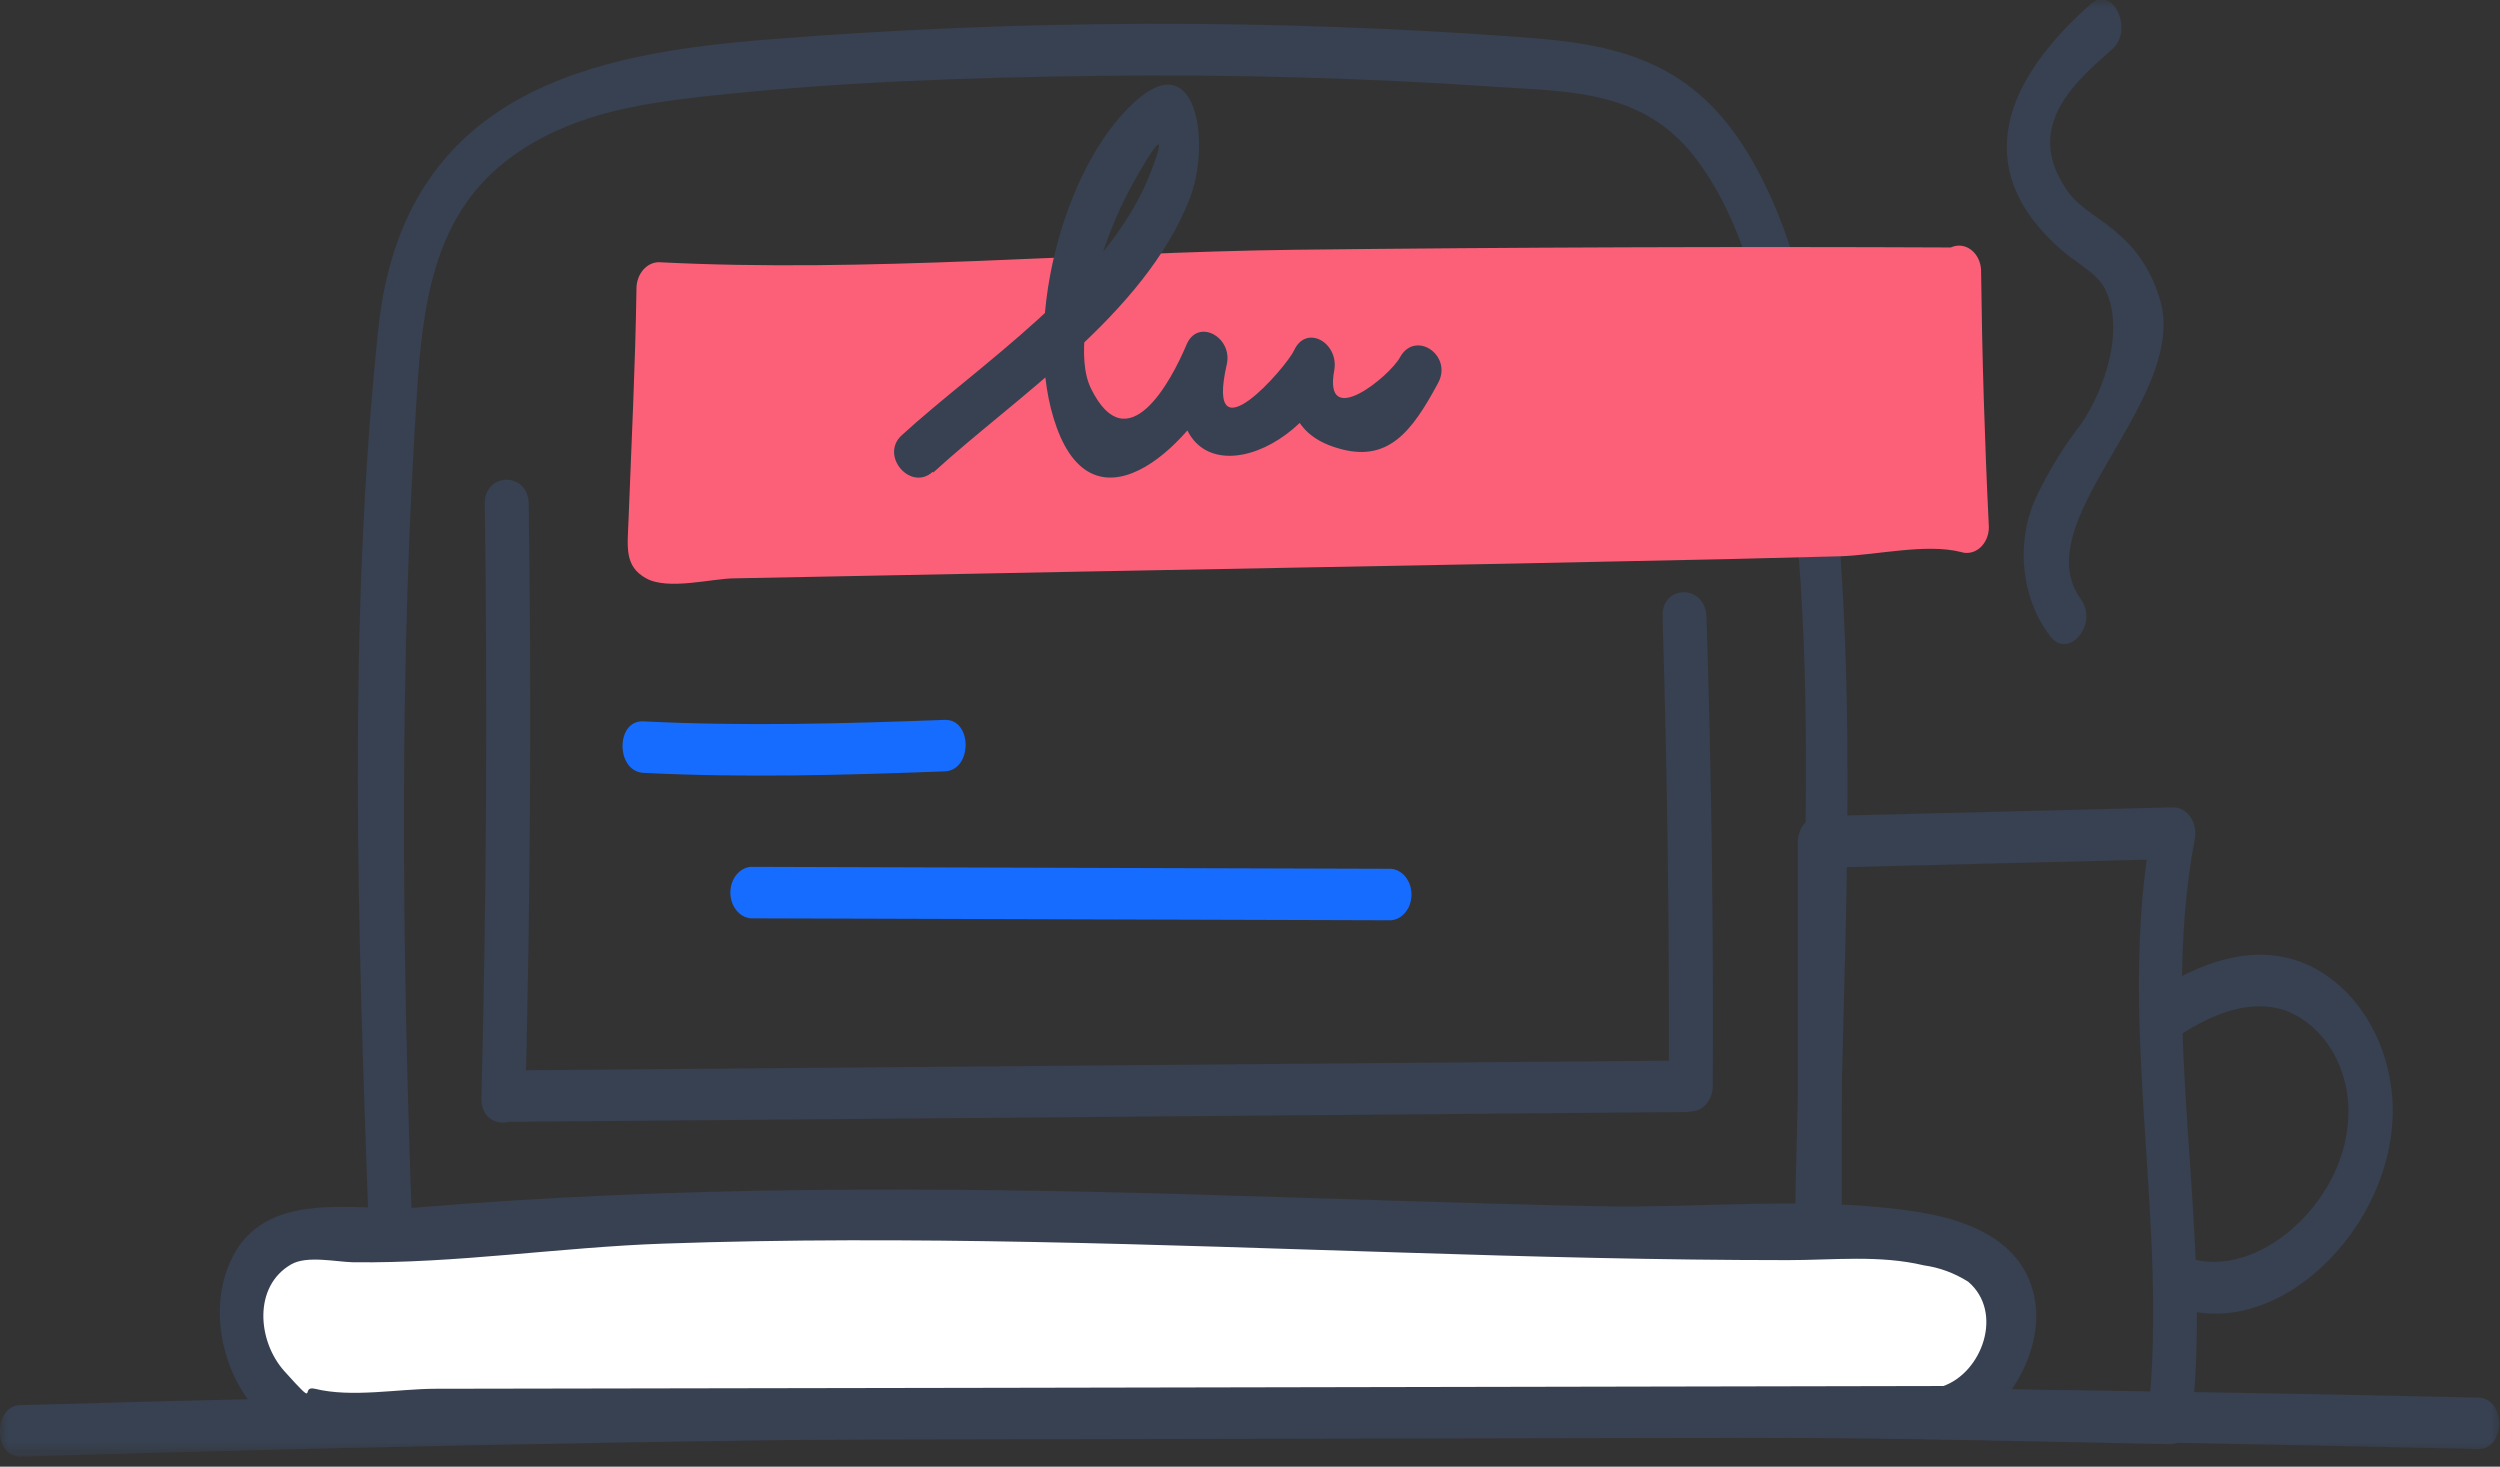
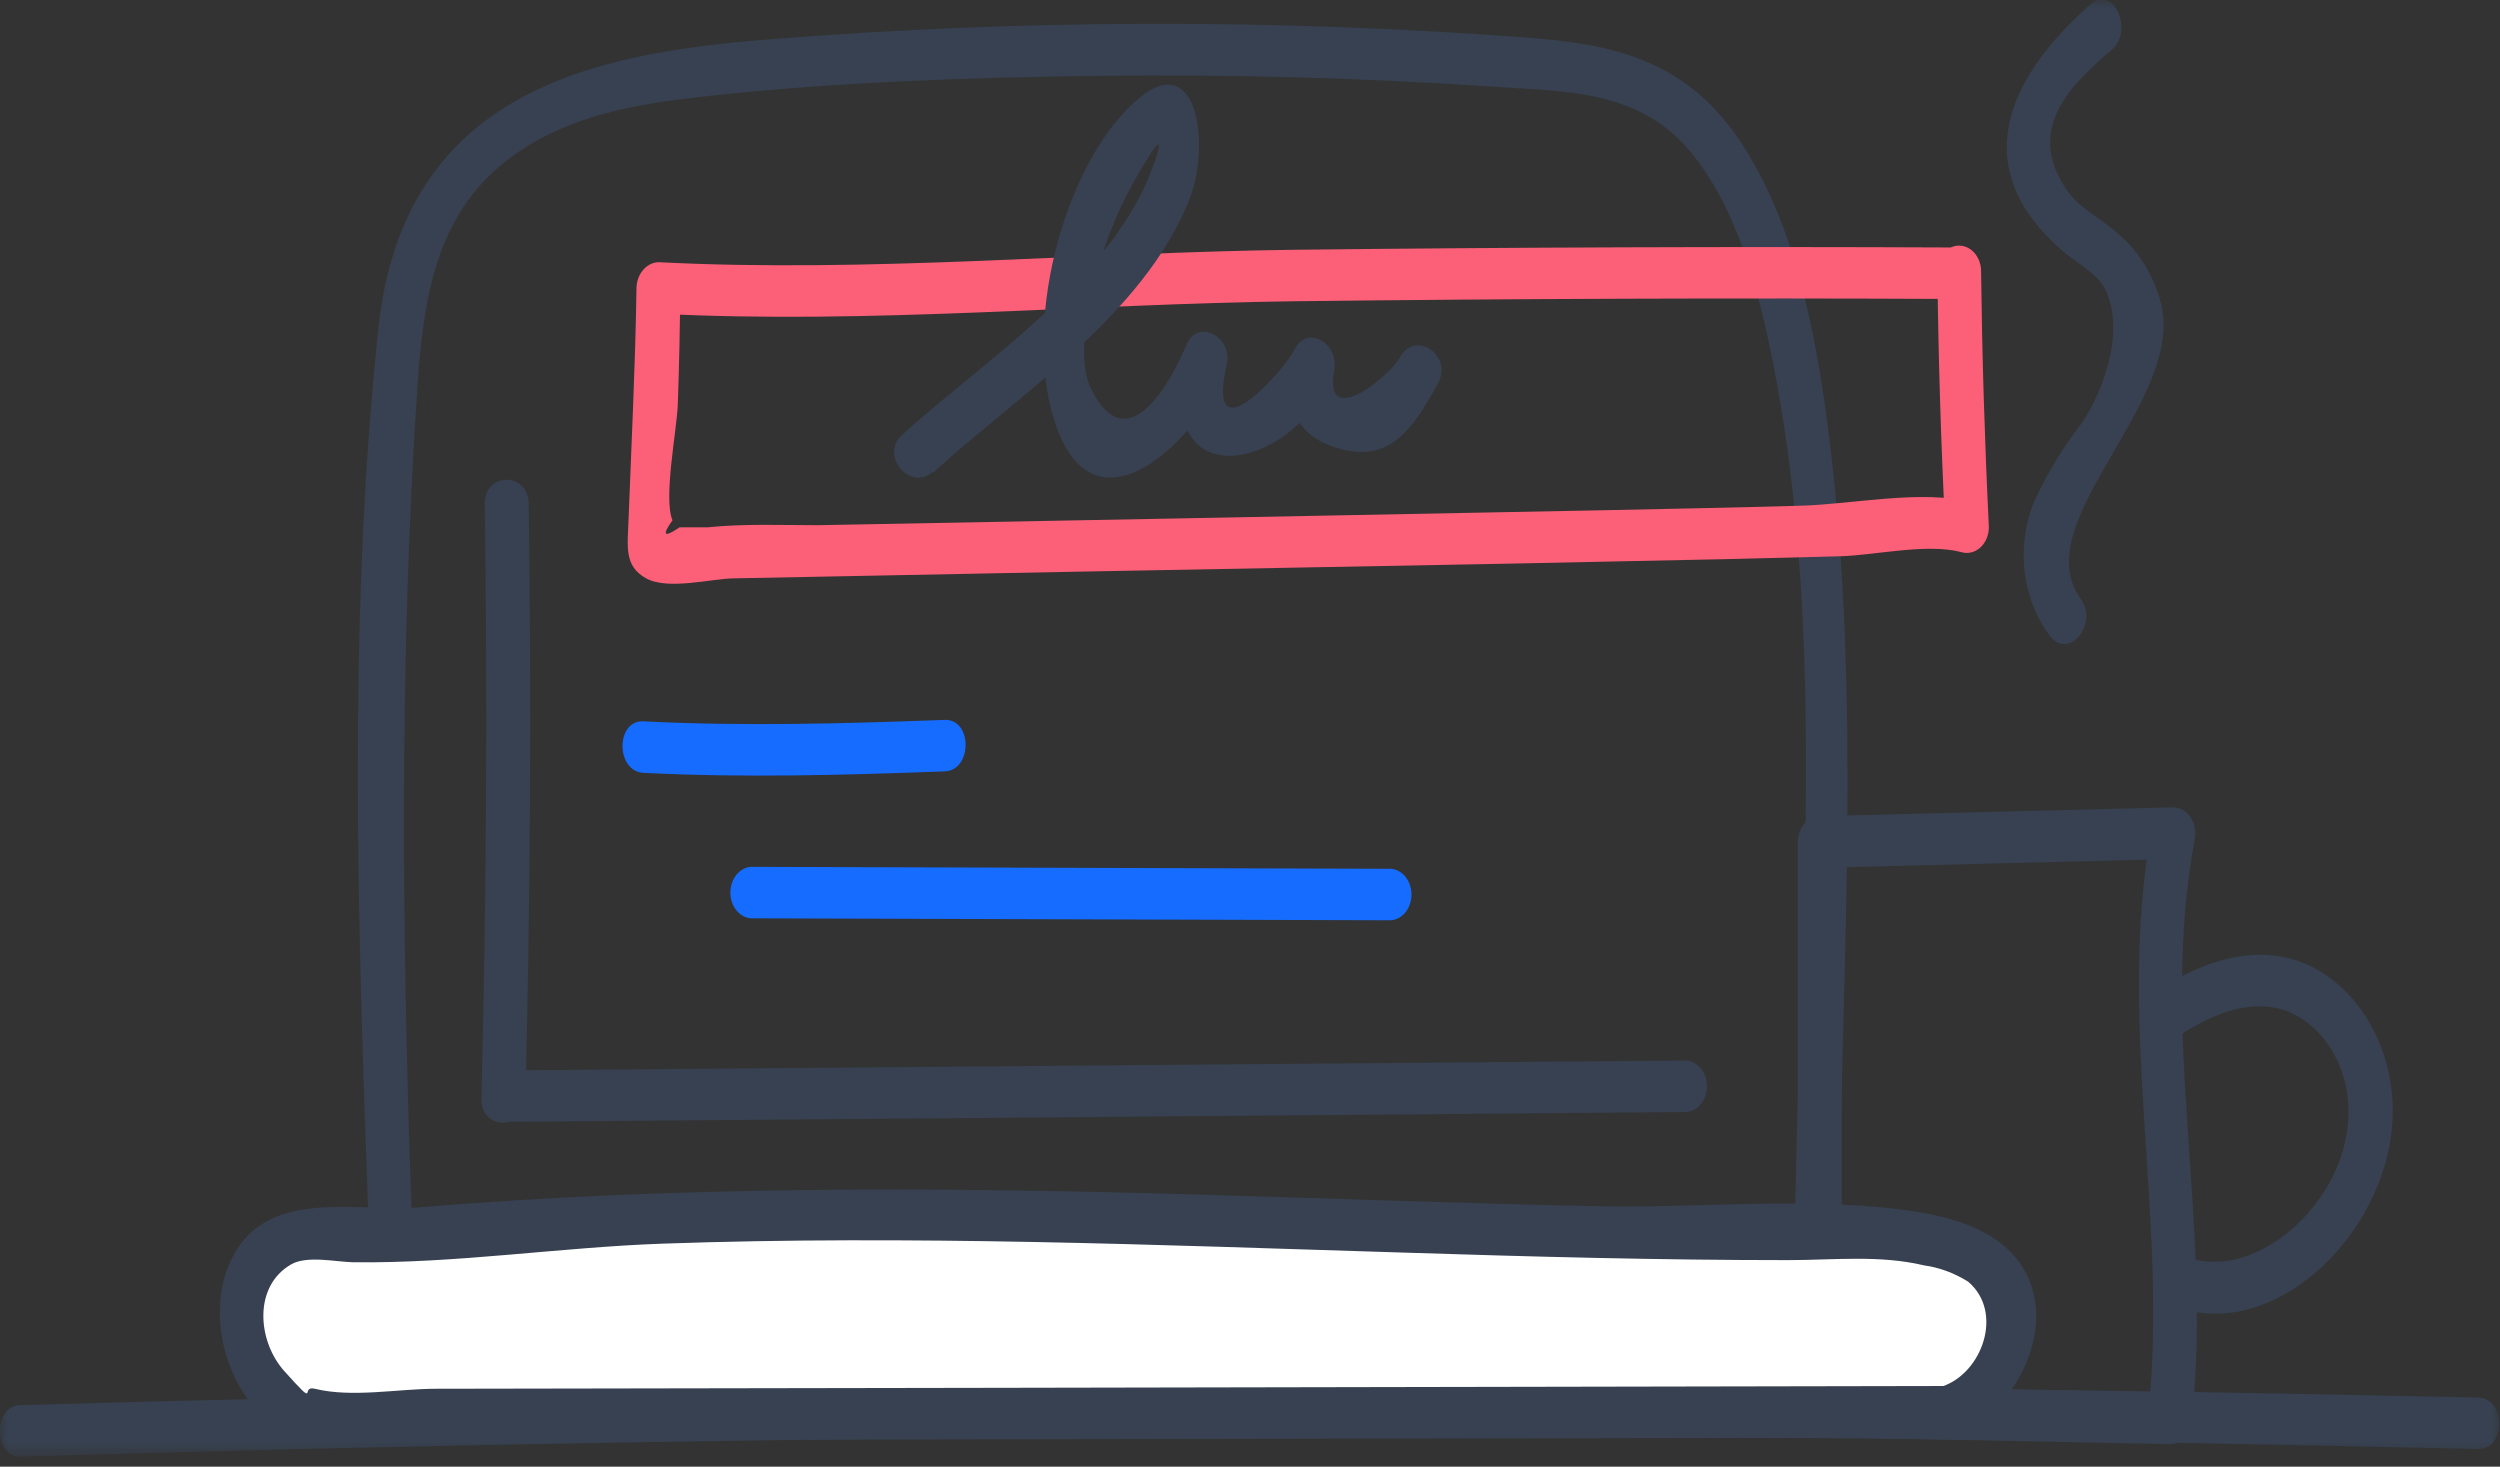
<svg xmlns="http://www.w3.org/2000/svg" width="150" height="88" viewBox="0 0 150 88" fill="none">
  <rect x="0" y="0" width="150" height="88" fill="#333333" stroke="none" />
  <mask id="mask0_64_1982" style="mask-type:luminance" maskUnits="userSpaceOnUse" x="0" y="0" width="150" height="88">
    <path d="M150 0H0V87.396H150V0Z" fill="white" />
  </mask>
  <g mask="url(#mask0_64_1982)">
    <path d="M131.509 85.111C132.782 73.528 129.516 61.906 131.676 50.402C131.728 50.172 131.736 49.931 131.696 49.698C131.657 49.465 131.573 49.245 131.45 49.056C131.327 48.867 131.169 48.713 130.987 48.606C130.806 48.499 130.606 48.442 130.404 48.44L109.182 48.97C108.834 48.978 108.502 49.144 108.256 49.432C108.011 49.722 107.871 50.112 107.867 50.519V84.679C107.871 85.086 108.011 85.475 108.257 85.763C108.502 86.05 108.834 86.215 109.182 86.219L130.186 86.651C131.86 86.651 131.86 83.591 130.186 83.561L109.182 83.13L110.505 84.679V50.529L109.182 52.069L130.404 51.54L129.13 49.578C126.911 61.347 130.177 73.244 128.871 85.111C128.653 87.082 131.291 87.063 131.509 85.111Z" fill="#374151" />
    <path d="M125.378 0.304C120.47 4.658 117.983 10.023 123.703 15.015C124.456 15.682 125.83 16.398 126.282 17.301C127.564 19.821 126.199 23.459 124.909 25.382C123.84 26.75 122.912 28.261 122.145 29.884C121.552 31.195 121.314 32.688 121.464 34.161C121.614 35.635 122.143 37.02 122.983 38.132C124.08 39.652 125.939 37.455 124.85 35.945C121.551 31.394 130.863 24.343 129.716 18.438C129.312 16.684 128.404 15.146 127.145 14.084C126.232 13.201 124.858 12.573 124.088 11.514C121.282 7.591 124.591 4.855 126.735 2.952C128.066 1.765 126.735 -0.971 125.403 0.284L125.378 0.304Z" fill="#374151" />
    <path d="M148.694 83.855C99.5 82.757 50.352 82.907 1.248 84.306C-0.427 84.306 -0.427 87.445 1.248 87.396C50.435 85.918 99.584 85.768 148.694 86.945C150.368 86.945 150.368 83.895 148.694 83.855Z" fill="#374151" />
    <path d="M110.32 74.146C110.505 58.297 111.702 41.879 109.742 26.148C108.989 20.185 107.783 13.78 104.651 8.837C101.301 3.56 96.803 2.638 91.485 2.246C76.386 1.118 61.239 1.158 46.145 2.364C35.726 3.188 24.186 5.375 22.695 19.772C20.819 37.603 21.489 56.238 22.143 74.146C22.155 74.552 22.299 74.936 22.545 75.222C22.79 75.508 23.119 75.674 23.466 75.686L60.608 80.747C65.733 81.444 71.227 82.924 76.403 82.894C80.59 82.894 85.112 81.061 89.191 80.148L109.374 75.637C111.049 75.264 110.337 72.283 108.671 72.695L92.499 76.314L81.075 78.874L77.725 79.619C77.458 79.678 75.933 79.874 76.637 79.874C72.249 79.874 67.592 78.638 63.237 78.05L38.758 74.715L23.466 72.636L24.747 74.146C24.119 57.071 23.91 39.819 25.074 22.744C25.467 17.262 26.422 12.534 30.685 9.416C34.127 6.895 38.222 6.238 42.158 5.797C50.047 4.924 58.011 4.649 65.926 4.551C73.84 4.453 81.838 4.669 89.844 5.218C93.923 5.492 98.219 5.394 101.309 8.965C103.821 11.907 105.137 16.065 106.016 20.027C109.835 37.25 107.883 56.532 107.691 74.146C107.657 76.108 110.295 76.108 110.32 74.146Z" fill="#374151" />
    <path d="M130.378 62.377C132.38 61.023 134.775 59.846 137.128 60.631C138.358 61.092 139.408 62.05 140.089 63.336C140.771 64.621 141.039 66.148 140.846 67.644C140.327 72.548 135.034 77.088 130.922 75.323C129.323 74.637 128.636 77.618 130.218 78.265C136.349 80.904 143.794 73.705 143.559 66.299C143.499 64.543 143.022 62.841 142.182 61.384C141.342 59.927 140.172 58.773 138.803 58.052C135.528 56.374 131.969 57.698 129.046 59.68C128.772 59.902 128.58 60.237 128.508 60.618C128.436 60.999 128.489 61.398 128.658 61.736C128.826 62.072 129.096 62.322 129.415 62.436C129.734 62.549 130.078 62.518 130.378 62.347V62.377Z" fill="#374151" />
    <path d="M101.2 63.632L30.718 64.221C30.387 64.252 30.077 64.427 29.851 64.714C29.626 65 29.5 65.375 29.5 65.765C29.5 66.155 29.626 66.531 29.851 66.817C30.077 67.103 30.387 67.279 30.718 67.31L101.2 66.722C101.532 66.691 101.841 66.514 102.067 66.228C102.293 65.942 102.418 65.567 102.418 65.177C102.418 64.787 102.293 64.412 102.067 64.125C101.841 63.839 101.532 63.663 101.2 63.632Z" fill="#374151" />
    <path d="M29.086 30.256C29.253 42.13 29.186 54.007 28.885 65.888C28.834 67.85 31.473 67.85 31.523 65.888C31.824 54.007 31.891 42.13 31.724 30.256C31.724 28.295 29.052 28.295 29.086 30.256Z" fill="#374151" />
-     <path d="M99.752 37.005C100.042 46.42 100.168 55.839 100.129 65.261C100.155 65.649 100.305 66.011 100.55 66.276C100.794 66.54 101.115 66.687 101.447 66.687C101.78 66.687 102.101 66.54 102.345 66.276C102.59 66.011 102.74 65.649 102.766 65.261C102.817 55.839 102.691 46.42 102.389 37.005C102.323 35.043 99.685 35.043 99.752 37.005Z" fill="#374151" />
-     <path d="M117.565 16.163C117.604 21.322 117.76 26.478 118.034 31.63H117.866C107.975 31.983 98.077 32.169 88.178 32.356L80.54 32.502L39.144 33.278L38.984 32.954C39.311 27.736 39.512 22.499 39.571 17.262H39.772C65.633 16.536 91.499 16.238 117.372 16.369" fill="#FC6078" />
    <path d="M116.242 16.163C116.297 21.322 116.453 26.478 116.71 31.63L118.385 30.149C115.245 29.345 111.191 30.267 107.975 30.345C104.123 30.453 100.279 30.531 96.427 30.61L73.087 31.061L49.076 31.512C46.89 31.512 44.637 31.414 42.452 31.64H40.776C39.839 32.278 39.696 32.13 40.349 31.218C39.788 29.894 40.617 25.794 40.668 24.255C40.751 21.93 40.793 19.606 40.827 17.281L39.512 18.821C52.141 19.469 65.038 18.233 77.684 18.075C90.894 17.919 104.104 17.873 117.313 17.938C117.645 17.907 117.955 17.731 118.18 17.445C118.406 17.158 118.531 16.783 118.531 16.394C118.531 16.004 118.406 15.629 118.18 15.343C117.955 15.056 117.645 14.88 117.313 14.849C104.104 14.79 90.894 14.836 77.684 14.986C65.038 15.143 52.141 16.379 39.512 15.732C39.164 15.742 38.832 15.908 38.586 16.196C38.339 16.485 38.197 16.873 38.189 17.281C38.122 21.94 37.887 26.569 37.711 31.218C37.653 32.816 37.443 33.964 38.767 34.7C40.09 35.435 42.736 34.7 44.084 34.7L50.709 34.572L64.787 34.298L90.631 33.817L103.822 33.542L110.421 33.376C112.59 33.307 115.563 32.591 117.657 33.121C117.853 33.184 118.059 33.194 118.259 33.148C118.459 33.103 118.647 33.005 118.809 32.861C118.971 32.716 119.102 32.531 119.193 32.317C119.284 32.103 119.331 31.869 119.332 31.63C119.08 26.484 118.924 21.329 118.863 16.163C118.836 15.775 118.686 15.412 118.441 15.148C118.197 14.884 117.877 14.737 117.544 14.737C117.211 14.737 116.89 14.884 116.646 15.148C116.402 15.412 116.251 15.775 116.225 16.163H116.242Z" fill="#FC6078" />
    <path d="M55.993 28.354C60.96 23.803 68.631 18.89 71.361 11.976C72.676 8.67 71.847 2.589 68.011 6.179C63.74 10.102 61.244 19.753 63.405 25.657C65.834 32.316 71.779 26.393 73.53 22.235L71.118 21.048C69.083 29.962 77.282 28.423 79.978 22.587L77.508 21.4C76.989 24.225 77.7 26.108 80.18 26.864C83.278 27.845 84.719 25.883 86.276 22.999C87.198 21.322 84.911 19.772 83.999 21.44C83.379 22.577 79.384 25.843 80.054 22.225C80.355 20.577 78.379 19.42 77.642 21.028C77.19 22.009 72.274 27.697 73.605 21.871C73.982 20.224 71.872 19.066 71.193 20.675C70.281 22.852 67.659 27.766 65.465 23.323C64.552 21.479 65.323 18.154 65.842 16.222C66.434 14.13 67.281 12.148 68.354 10.338C70.272 7.032 69.409 9.454 68.916 10.651C66.32 16.987 58.665 21.94 54.1 26.118C52.769 27.344 54.645 29.511 55.968 28.305L55.993 28.354Z" fill="#374151" />
    <path d="M83.471 52.128L45.04 52.01C44.708 52.041 44.398 52.217 44.173 52.504C43.947 52.79 43.822 53.165 43.822 53.555C43.822 53.944 43.947 54.32 44.173 54.606C44.398 54.892 44.708 55.068 45.04 55.099L83.471 55.217C83.803 55.186 84.112 55.01 84.338 54.724C84.564 54.437 84.689 54.062 84.689 53.672C84.689 53.283 84.564 52.908 84.338 52.621C84.112 52.335 83.803 52.159 83.471 52.128Z" fill="#166CFF" />
    <path d="M56.68 43.193C50.65 43.418 44.629 43.585 38.608 43.281C36.933 43.193 36.933 46.282 38.608 46.371C44.629 46.674 50.65 46.508 56.68 46.282C58.355 46.223 58.355 43.134 56.68 43.193Z" fill="#166CFF" />
    <path d="M116.97 84.67C118.184 84.67 119.801 82.287 120.32 81.179C122.992 75.294 115.496 73.98 112.305 74.019C82.675 74.401 52.97 71.145 23.458 74.156C20.242 74.48 16.59 72.999 15.083 76.334C14.76 77.159 14.597 78.059 14.607 78.967C14.617 79.875 14.8 80.77 15.141 81.585C15.483 82.401 15.975 83.118 16.582 83.684C17.189 84.249 17.895 84.65 18.65 84.856L116.97 84.67Z" fill="white" />
    <path d="M117.322 86.161C120.068 85.239 122.833 81.198 122.037 77.697C121.241 74.195 117.69 73.146 115.069 72.715C108.821 71.734 102.13 72.509 95.807 72.371C87.842 72.205 79.895 71.91 71.922 71.675C56.278 71.214 40.676 71.146 25.024 72.45C21.456 72.744 15.812 71.165 13.802 75.736C12.252 79.198 13.802 83.837 16.607 85.631C18.776 87.014 21.791 86.396 24.144 86.396H40.609L86.863 86.308L116.903 86.249C117.235 86.219 117.544 86.042 117.77 85.755C117.995 85.469 118.121 85.094 118.121 84.704C118.121 84.315 117.995 83.94 117.77 83.653C117.544 83.367 117.235 83.191 116.903 83.16L60.139 83.268L26.138 83.326C23.91 83.326 21.113 83.876 18.893 83.326C17.955 83.101 19.178 84.621 17.068 82.277C15.443 80.472 15.183 77.177 17.47 75.863C18.416 75.314 20.158 75.716 21.188 75.736C27.369 75.814 33.608 74.833 39.788 74.618C54.604 74.098 69.418 74.696 84.225 75.156C91.913 75.402 99.592 75.608 107.281 75.608C109.969 75.608 112.774 75.284 115.438 75.922C116.367 76.05 117.268 76.383 118.092 76.903C120.245 78.737 118.93 82.375 116.551 83.18C114.985 83.729 115.681 86.72 117.322 86.161Z" fill="#374151" />
  </g>
</svg>